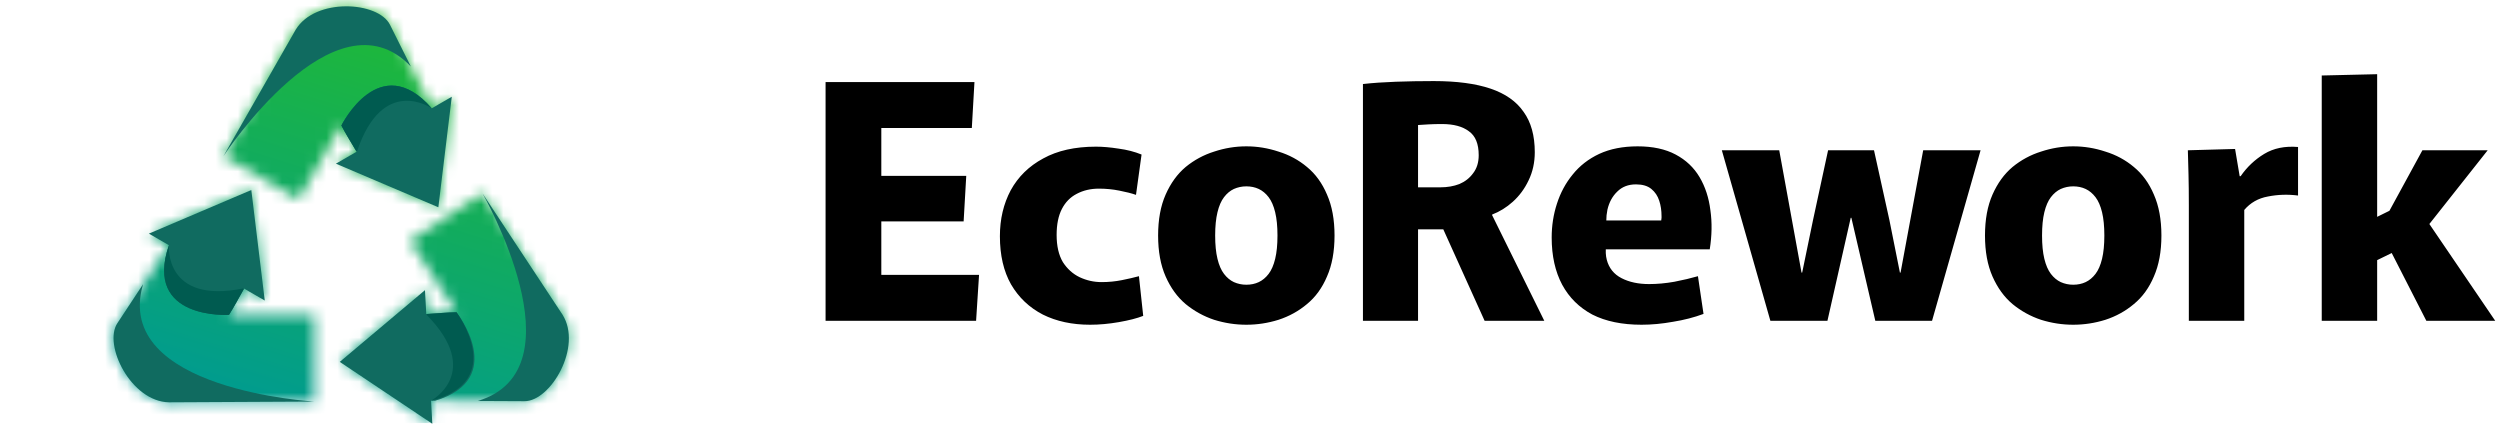
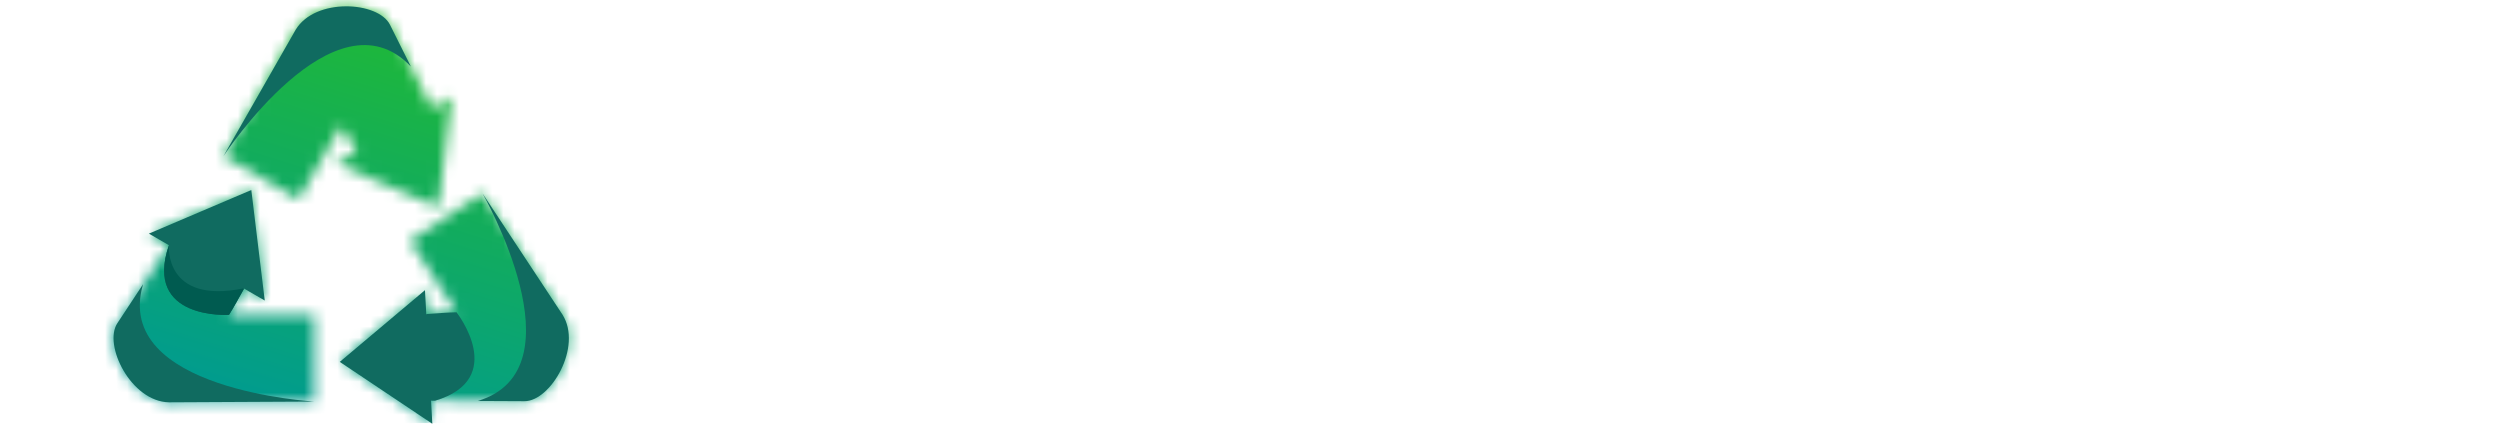
<svg xmlns="http://www.w3.org/2000/svg" width="226" height="39" viewBox="0 0 226 39" fill="none">
  <g clip-path="url(#clip0_2894_1468)">
    <mask id="mask0_2894_1468" style="mask-type:luminance" maskUnits="userSpaceOnUse" x="10" y="0" width="42" height="39">
      <path d="M30.86 11.347C31.268 12.124 31.766 12.913 32.213 13.675C32.233 13.681 32.254 13.686 32.275 13.691C31.638 14.059 31.001 14.427 30.364 14.794C31.908 15.451 33.451 16.109 34.995 16.766C36.538 17.423 38.082 18.08 39.625 18.737C39.828 17.072 40.031 15.406 40.233 13.741C40.436 12.076 40.639 10.411 40.841 8.746C40.238 9.094 39.634 9.443 39.031 9.791C37.772 7.273 36.513 4.754 35.255 2.236C34.2 0.123 28.496 -0.239 26.727 2.693C26.727 2.693 20.764 13.141 20.204 14.111C22.469 15.419 24.734 16.727 26.999 18.034L30.86 11.347L30.86 11.347ZM41.269 28.231C40.391 28.245 39.463 28.333 38.581 28.387C38.567 28.403 38.553 28.419 38.538 28.435C38.498 27.701 38.458 26.966 38.417 26.232C37.134 27.313 35.85 28.393 34.567 29.473C33.284 30.554 32.001 31.634 30.717 32.714C32.111 33.647 33.505 34.58 34.9 35.513C36.294 36.446 37.688 37.379 39.082 38.312C39.044 37.616 39.006 36.92 38.967 36.224C41.783 36.238 44.598 36.253 47.413 36.267C49.775 36.281 52.674 31.355 50.856 28.452C50.856 28.452 44.228 18.414 43.615 17.475C41.426 18.906 39.236 20.336 37.046 21.766L41.269 28.231V28.231ZM15.269 22.167C13.717 24.516 12.166 26.865 10.614 29.214C9.311 31.184 11.85 36.305 15.274 36.37C15.274 36.37 22.056 36.337 25.91 36.32C27.189 36.314 28.145 36.311 28.424 36.311V28.465H20.702C21.171 27.722 21.605 26.897 22.042 26.129C22.036 26.108 22.031 26.088 22.025 26.067C22.662 26.435 23.299 26.802 23.935 27.17C23.733 25.505 23.53 23.84 23.327 22.174C23.125 20.509 22.922 18.844 22.719 17.179C21.176 17.836 19.632 18.493 18.089 19.15C16.545 19.807 15.002 20.464 13.458 21.121C14.062 21.47 14.666 21.818 15.269 22.167L15.269 22.167Z" fill="white" />
    </mask>
    <g mask="url(#mask0_2894_1468)">
      <path d="M52.675 -0.238H9.312V38.313H52.675V-0.238Z" fill="url(#paint0_linear_2894_1468)" />
    </g>
-     <path fill-rule="evenodd" clip-rule="evenodd" d="M34.995 16.766C36.539 17.423 38.082 18.08 39.626 18.737C39.828 17.072 40.031 15.406 40.233 13.741C40.436 12.076 40.639 10.411 40.842 8.746C40.238 9.094 39.635 9.443 39.031 9.791C34.309 4.384 30.86 11.347 30.86 11.347C31.269 12.125 31.767 12.913 32.214 13.675C32.234 13.681 32.255 13.686 32.276 13.692C31.639 14.059 31.002 14.427 30.365 14.795C31.909 15.452 33.452 16.109 34.995 16.766" fill="#106B60" />
    <path fill-rule="evenodd" clip-rule="evenodd" d="M23.934 27.169C23.732 25.504 23.529 23.838 23.326 22.173C23.124 20.508 22.921 18.843 22.718 17.178C21.175 17.835 19.632 18.492 18.088 19.149C16.545 19.806 15.001 20.463 13.458 21.12C14.062 21.469 14.665 21.817 15.269 22.166C12.947 28.959 20.701 28.463 20.701 28.463C21.171 27.721 21.604 26.895 22.041 26.127C22.036 26.107 22.03 26.086 22.024 26.066C22.661 26.433 23.298 26.801 23.935 27.169" fill="#106B60" />
    <path fill-rule="evenodd" clip-rule="evenodd" d="M34.567 29.472C33.284 30.553 32.001 31.633 30.717 32.713C32.111 33.646 33.506 34.579 34.9 35.512C36.294 36.445 37.688 37.378 39.082 38.311C39.044 37.615 39.005 36.919 38.967 36.223C39.089 36.224 39.212 36.224 39.334 36.225C45.99 34.234 41.269 28.23 41.269 28.23C40.391 28.244 39.462 28.332 38.581 28.386C38.567 28.402 38.553 28.418 38.538 28.434C38.498 27.7 38.458 26.966 38.417 26.231C37.134 27.312 35.85 28.392 34.567 29.472Z" fill="#106B60" />
    <path fill-rule="evenodd" clip-rule="evenodd" d="M20.203 14.111C20.203 14.111 30.257 -1.217 37.141 6.013C36.512 4.754 35.883 3.495 35.253 2.236C34.199 0.123 28.495 -0.239 26.726 2.693C26.726 2.693 20.763 13.14 20.203 14.111Z" fill="#106B60" />
    <path fill-rule="evenodd" clip-rule="evenodd" d="M43.613 17.477C43.613 17.477 52.749 33.368 43.19 36.246C44.598 36.253 46.005 36.26 47.413 36.267C49.774 36.281 52.673 31.355 50.855 28.452C50.855 28.452 44.226 18.415 43.613 17.477" fill="#106B60" />
    <path fill-rule="evenodd" clip-rule="evenodd" d="M28.424 36.3C28.424 36.3 10.122 35.271 12.934 25.691C12.159 26.867 11.384 28.042 10.61 29.217C9.308 31.187 11.85 36.306 15.275 36.369C15.275 36.369 27.303 36.3 28.424 36.3" fill="#106B60" />
-     <path fill-rule="evenodd" clip-rule="evenodd" d="M22.024 26.066C14.803 27.539 15.269 22.166 15.269 22.166C12.947 28.959 20.701 28.464 20.701 28.464C21.171 27.721 21.604 26.896 22.041 26.128C22.036 26.107 22.03 26.087 22.024 26.066" fill="#005B50" />
-     <path fill-rule="evenodd" clip-rule="evenodd" d="M38.538 28.432C43.72 33.673 38.967 36.221 38.967 36.221C45.924 34.45 41.269 28.229 41.269 28.229C40.391 28.242 39.462 28.33 38.581 28.384C38.566 28.4 38.552 28.416 38.538 28.432" fill="#005B50" />
-     <path fill-rule="evenodd" clip-rule="evenodd" d="M32.274 13.692C34.609 6.702 39.029 9.791 39.029 9.791C34.307 4.384 30.859 11.347 30.859 11.347C31.267 12.125 31.765 12.913 32.212 13.675C32.233 13.681 32.253 13.686 32.274 13.692Z" fill="#005B50" />
+     <path fill-rule="evenodd" clip-rule="evenodd" d="M22.024 26.066C14.803 27.539 15.269 22.166 15.269 22.166C12.947 28.959 20.701 28.464 20.701 28.464C21.171 27.721 21.604 26.896 22.041 26.128" fill="#005B50" />
  </g>
-   <path d="M74.632 7.418H88.091L87.853 11.569H79.671V15.897H87.349L87.112 20.017H79.671V24.85H88.506L88.239 29H74.632V7.418ZM98.543 29.356C96.923 29.356 95.5 29.049 94.274 28.437C93.049 27.804 92.091 26.895 91.399 25.709C90.727 24.524 90.391 23.071 90.391 21.352C90.391 19.81 90.717 18.427 91.369 17.201C92.041 15.976 93.019 15.017 94.304 14.326C95.589 13.614 97.18 13.258 99.077 13.258C99.689 13.258 100.371 13.318 101.122 13.436C101.873 13.535 102.565 13.713 103.197 13.97L102.694 17.616C102.298 17.478 101.794 17.349 101.182 17.231C100.589 17.112 99.976 17.053 99.344 17.053C98.593 17.053 97.921 17.211 97.328 17.527C96.755 17.824 96.31 18.278 95.994 18.891C95.677 19.504 95.519 20.284 95.519 21.233C95.519 22.241 95.707 23.061 96.083 23.694C96.478 24.306 96.982 24.761 97.595 25.057C98.227 25.354 98.889 25.502 99.581 25.502C100.213 25.502 100.826 25.443 101.419 25.324C102.012 25.205 102.526 25.087 102.96 24.968L103.346 28.555C102.792 28.773 102.061 28.96 101.152 29.119C100.243 29.277 99.373 29.356 98.543 29.356ZM112.667 29.356C111.679 29.356 110.711 29.207 109.762 28.911C108.814 28.595 107.954 28.12 107.183 27.488C106.432 26.856 105.829 26.026 105.375 24.998C104.92 23.97 104.693 22.735 104.693 21.292C104.693 19.849 104.92 18.614 105.375 17.587C105.829 16.559 106.432 15.729 107.183 15.096C107.954 14.464 108.814 14 109.762 13.703C110.711 13.387 111.679 13.229 112.667 13.229C113.656 13.229 114.624 13.387 115.573 13.703C116.541 14 117.401 14.464 118.152 15.096C118.923 15.729 119.525 16.559 119.96 17.587C120.415 18.614 120.642 19.849 120.642 21.292C120.642 22.735 120.415 23.97 119.96 24.998C119.525 26.026 118.923 26.856 118.152 27.488C117.401 28.12 116.541 28.595 115.573 28.911C114.624 29.207 113.656 29.356 112.667 29.356ZM112.667 25.739C113.083 25.739 113.458 25.66 113.794 25.502C114.13 25.344 114.426 25.097 114.683 24.761C114.94 24.425 115.138 23.97 115.276 23.397C115.415 22.824 115.484 22.122 115.484 21.292C115.484 20.462 115.415 19.761 115.276 19.188C115.138 18.614 114.94 18.16 114.683 17.824C114.426 17.488 114.13 17.241 113.794 17.083C113.458 16.925 113.083 16.846 112.667 16.846C112.272 16.846 111.897 16.925 111.541 17.083C111.205 17.241 110.909 17.488 110.652 17.824C110.395 18.16 110.197 18.614 110.059 19.188C109.92 19.761 109.851 20.462 109.851 21.292C109.851 22.122 109.92 22.824 110.059 23.397C110.197 23.97 110.395 24.425 110.652 24.761C110.909 25.097 111.205 25.344 111.541 25.502C111.897 25.66 112.272 25.739 112.667 25.739ZM123.21 7.596C124.1 7.497 125.088 7.428 126.175 7.389C127.262 7.349 128.408 7.329 129.614 7.329C131.689 7.329 133.398 7.557 134.742 8.011C136.086 8.466 137.084 9.167 137.736 10.116C138.408 11.045 138.744 12.26 138.744 13.762C138.744 14.691 138.557 15.541 138.181 16.312C137.825 17.063 137.351 17.705 136.758 18.239C136.185 18.753 135.562 19.138 134.89 19.395V19.454L139.604 29H134.209L130.473 20.729H128.191V29H123.21V7.596ZM130.206 16.934C130.839 16.934 131.412 16.836 131.926 16.638C132.44 16.421 132.855 16.095 133.171 15.66C133.507 15.225 133.675 14.681 133.675 14.029C133.675 13.002 133.379 12.28 132.786 11.865C132.212 11.43 131.402 11.213 130.355 11.213C129.9 11.213 129.495 11.223 129.139 11.243C128.784 11.262 128.467 11.282 128.191 11.302V16.934H130.206ZM148.395 29.356C146.636 29.356 145.154 29.049 143.948 28.437C142.762 27.804 141.853 26.905 141.221 25.739C140.588 24.553 140.272 23.13 140.272 21.47C140.272 20.403 140.43 19.385 140.746 18.417C141.063 17.428 141.537 16.549 142.169 15.778C142.802 14.988 143.602 14.365 144.571 13.911C145.559 13.456 146.715 13.229 148.039 13.229C149.403 13.229 150.549 13.476 151.478 13.97C152.407 14.464 153.128 15.146 153.642 16.015C154.156 16.885 154.482 17.883 154.62 19.01C154.778 20.116 154.759 21.292 154.561 22.537H142.911L145.608 20.551C145.173 21.757 145.055 22.735 145.253 23.486C145.45 24.237 145.895 24.79 146.587 25.146C147.278 25.502 148.108 25.68 149.077 25.68C149.808 25.68 150.569 25.611 151.359 25.472C152.17 25.314 152.881 25.146 153.494 24.968L153.998 28.378C153.148 28.694 152.229 28.931 151.241 29.089C150.253 29.267 149.304 29.356 148.395 29.356ZM142.94 19.929H150.174C150.193 19.83 150.203 19.751 150.203 19.691C150.203 19.632 150.203 19.583 150.203 19.543C150.203 19.029 150.134 18.565 149.996 18.15C149.857 17.715 149.62 17.359 149.284 17.083C148.948 16.806 148.484 16.668 147.891 16.668C147.199 16.668 146.636 16.885 146.201 17.32C145.766 17.735 145.47 18.278 145.312 18.95C145.173 19.622 145.173 20.324 145.312 21.055L142.94 19.929ZM155.654 13.585H160.842L162.858 24.642H162.917L163.896 19.899L165.259 13.585H169.41L170.803 19.899L171.752 24.642H171.811L173.856 13.585H179.044L174.657 29H169.528L167.364 19.691H167.305L165.2 29H160.042L155.654 13.585ZM187.417 29.356C186.429 29.356 185.461 29.207 184.512 28.911C183.563 28.595 182.704 28.12 181.933 27.488C181.182 26.856 180.579 26.026 180.124 24.998C179.67 23.97 179.443 22.735 179.443 21.292C179.443 19.849 179.67 18.614 180.124 17.587C180.579 16.559 181.182 15.729 181.933 15.096C182.704 14.464 183.563 14 184.512 13.703C185.461 13.387 186.429 13.229 187.417 13.229C188.405 13.229 189.374 13.387 190.322 13.703C191.291 14 192.15 14.464 192.901 15.096C193.672 15.729 194.275 16.559 194.71 17.587C195.164 18.614 195.392 19.849 195.392 21.292C195.392 22.735 195.164 23.97 194.71 24.998C194.275 26.026 193.672 26.856 192.901 27.488C192.15 28.12 191.291 28.595 190.322 28.911C189.374 29.207 188.405 29.356 187.417 29.356ZM187.417 25.739C187.832 25.739 188.208 25.66 188.544 25.502C188.88 25.344 189.176 25.097 189.433 24.761C189.69 24.425 189.888 23.97 190.026 23.397C190.164 22.824 190.233 22.122 190.233 21.292C190.233 20.462 190.164 19.761 190.026 19.188C189.888 18.614 189.69 18.16 189.433 17.824C189.176 17.488 188.88 17.241 188.544 17.083C188.208 16.925 187.832 16.846 187.417 16.846C187.022 16.846 186.646 16.925 186.291 17.083C185.955 17.241 185.658 17.488 185.401 17.824C185.144 18.16 184.947 18.614 184.808 19.188C184.67 19.761 184.601 20.462 184.601 21.292C184.601 22.122 184.67 22.824 184.808 23.397C184.947 23.97 185.144 24.425 185.401 24.761C185.658 25.097 185.955 25.344 186.291 25.502C186.646 25.66 187.022 25.739 187.417 25.739ZM197.871 29V18.595C197.871 17.488 197.861 16.549 197.841 15.778C197.822 15.008 197.802 14.276 197.782 13.585L202.051 13.466L202.466 15.927H202.555C203.128 15.096 203.84 14.425 204.689 13.911C205.539 13.397 206.557 13.189 207.743 13.288V17.676C206.814 17.557 205.905 17.587 205.015 17.765C204.146 17.923 203.434 18.328 202.881 18.98V29H197.871ZM209.885 6.825L214.895 6.707V19.602L217 18.565L215.399 20.166L218.986 13.585H224.886L218.72 21.381L218.69 18.891L225.568 29H219.342L215.221 20.936L217.445 22.271L214.895 23.516V29H209.885V6.825Z" fill="black" />
  <defs>
    <linearGradient id="paint0_linear_2894_1468" x1="25.183" y1="37.519" x2="38.014" y2="-3.297" gradientUnits="userSpaceOnUse">
      <stop stop-color="#009B90" />
      <stop offset="1" stop-color="#24BD29" />
    </linearGradient>
    <clipPath id="clip0_2894_1468">
      <rect width="61.491" height="38.264" fill="white" />
    </clipPath>
  </defs>
</svg>